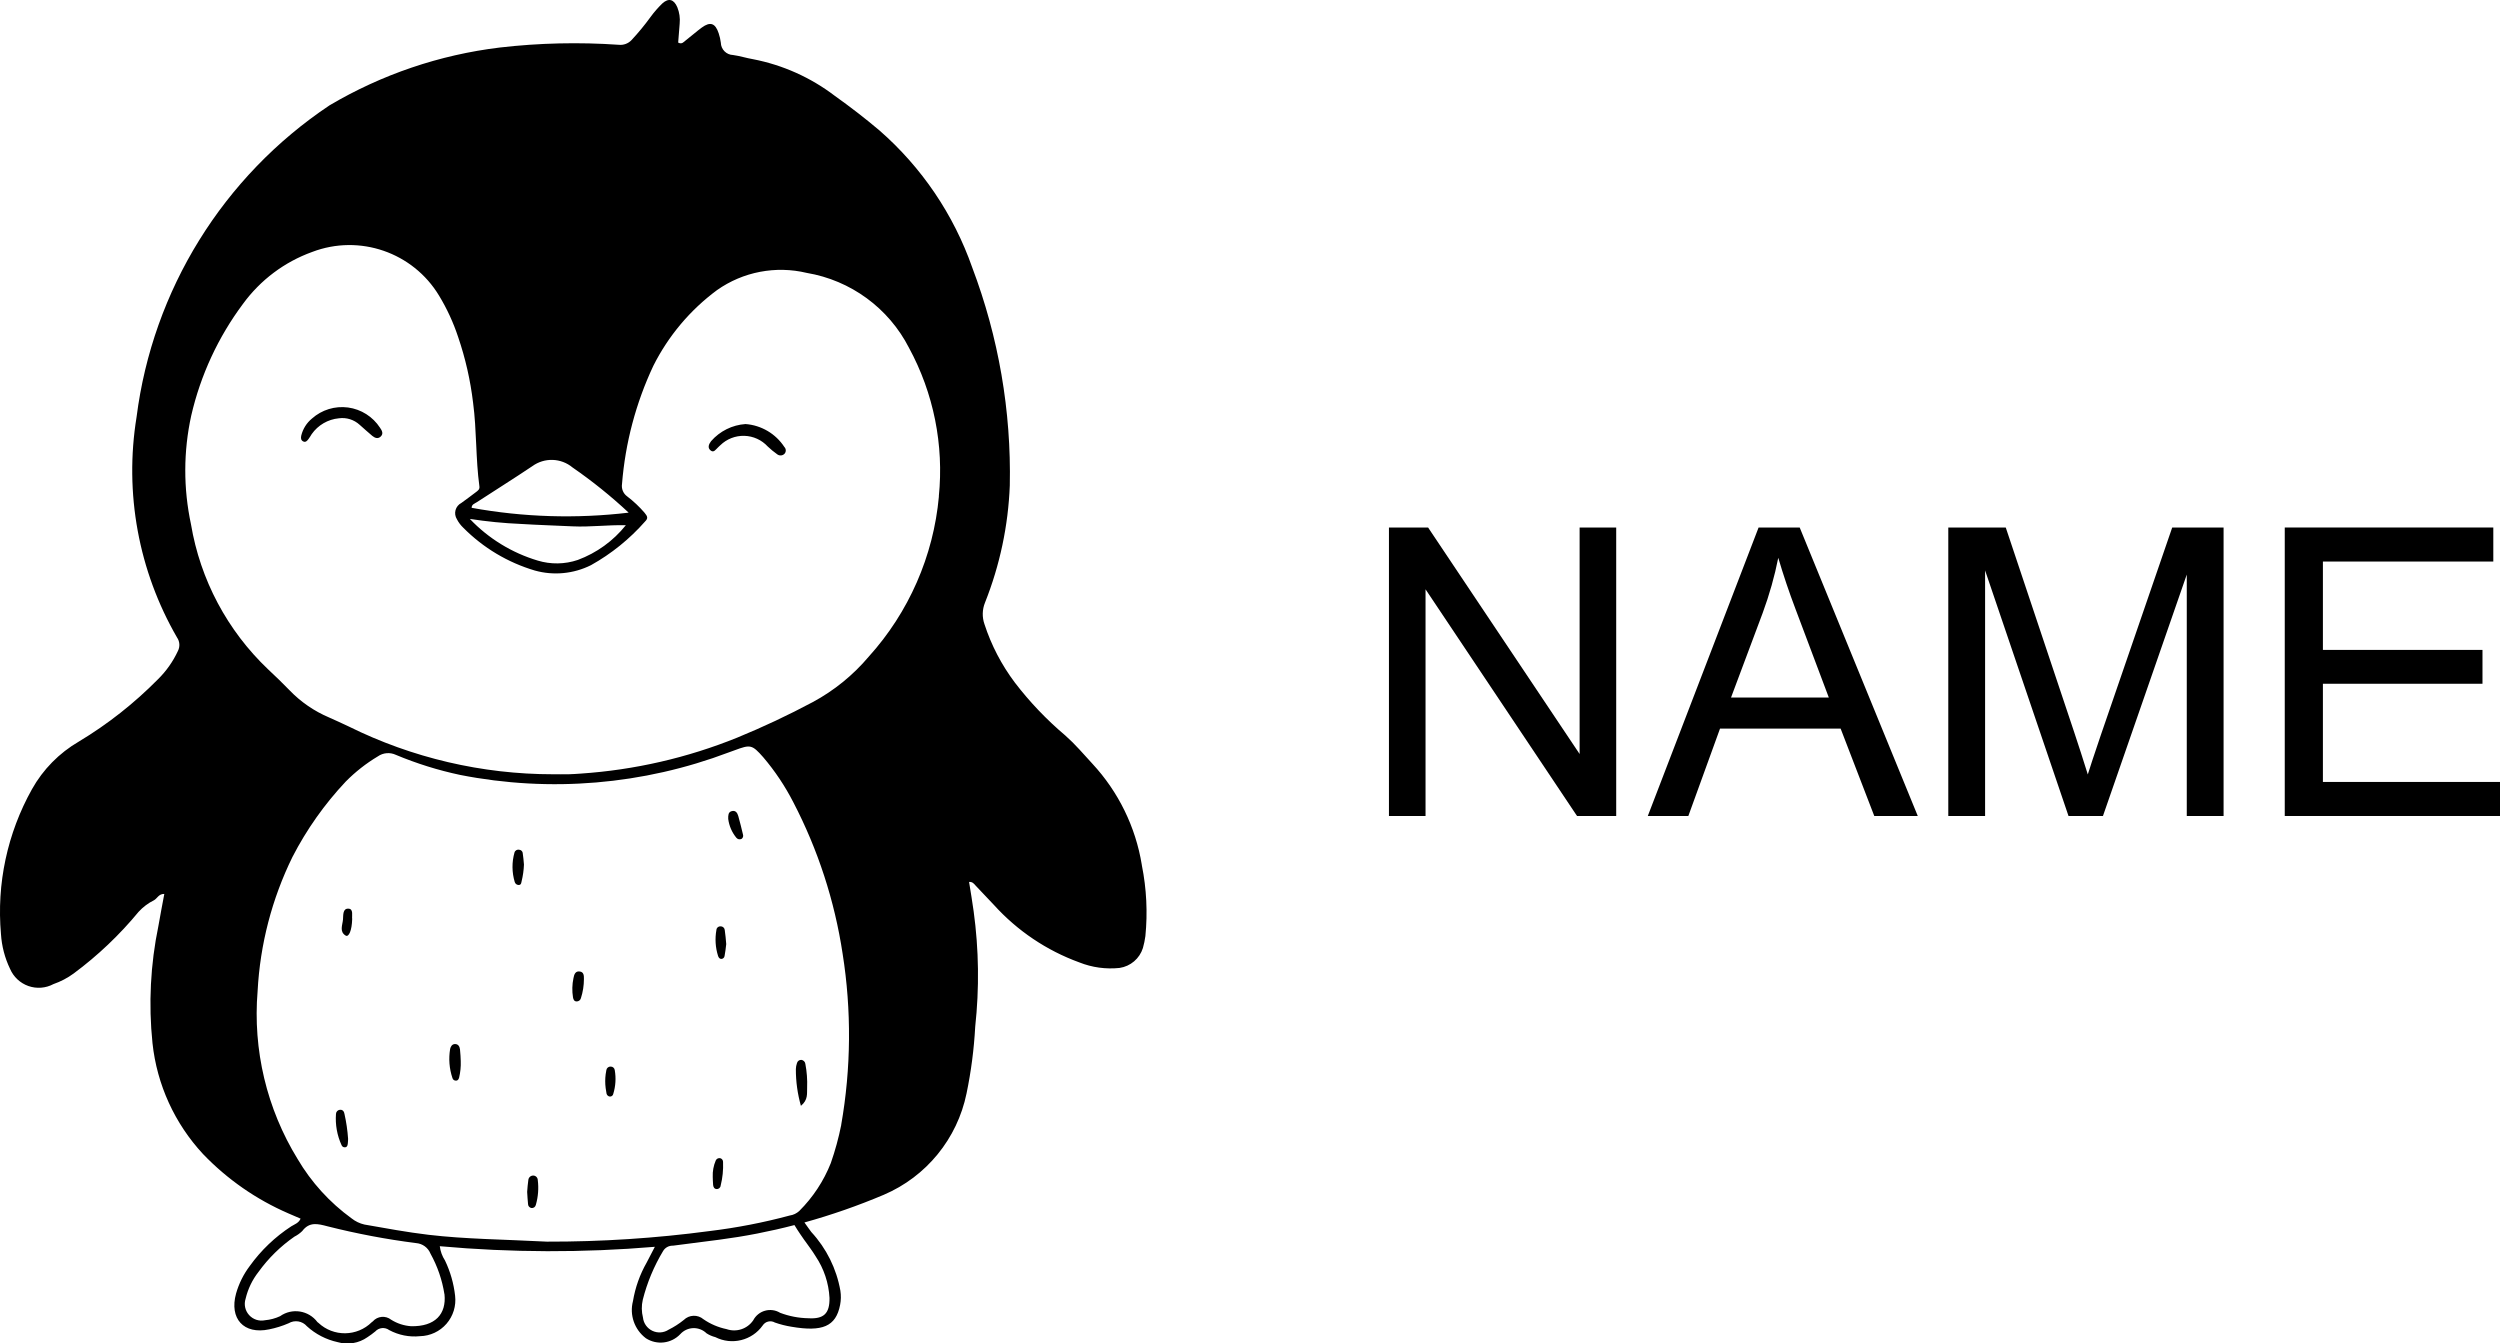
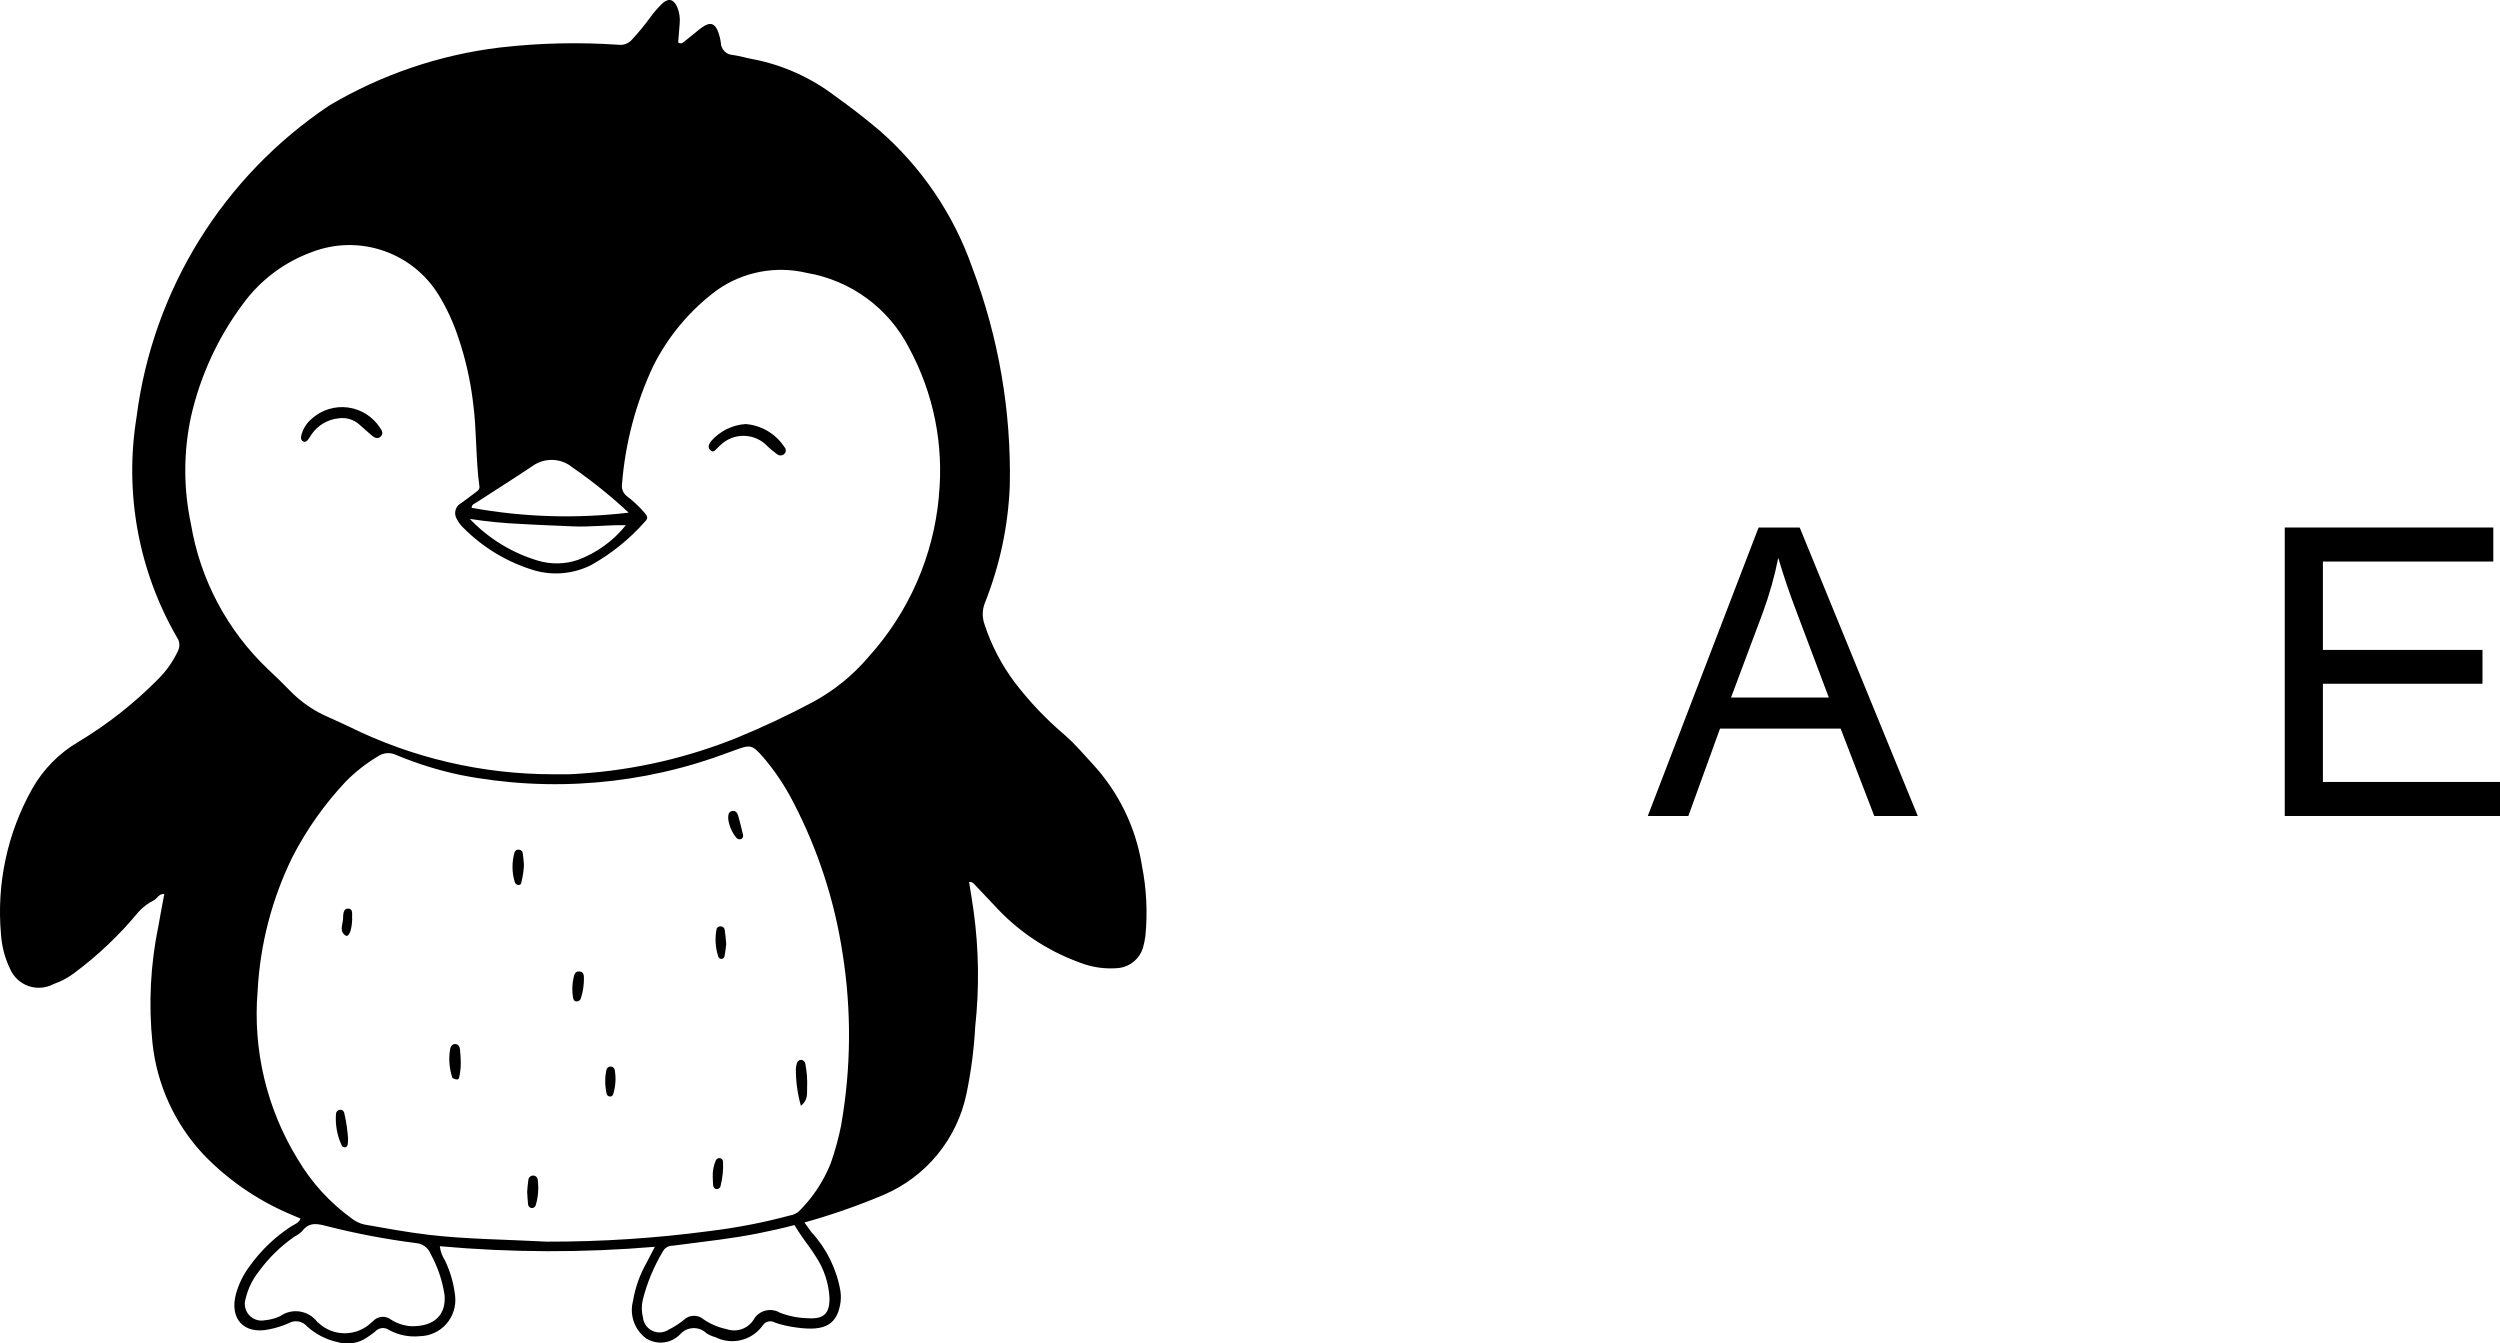
<svg xmlns="http://www.w3.org/2000/svg" viewBox="53.472 74.996 93.056 50.007" height="50.007mm" width="93.056mm">
-   <path d="M95.976,107.213L95.972,107.183C95.742,105.776,95.102,104.468,94.133,103.423L93.655,102.898C93.487,102.713,93.309,102.537,93.122,102.37C92.428,101.784,91.8,101.125,91.248,100.404C90.753,99.746,90.37,99.011,90.116,98.229C90.025,97.968,90.032,97.683,90.136,97.427C90.689,96.036,91.001,94.562,91.059,93.067C91.117,90.297,90.641,87.542,89.66,84.951C88.969,82.981,87.779,81.223,86.206,79.85C85.669,79.396,85.114,78.969,84.542,78.561C83.647,77.88,82.608,77.414,81.504,77.2C81.254,77.158,81.007,77.077,80.759,77.044C80.509,77.037,80.308,76.834,80.303,76.584C80.288,76.465,80.261,76.348,80.223,76.235C80.098,75.856,79.91,75.791,79.594,76.022C79.39,76.172,79.201,76.343,78.999,76.497C78.924,76.554,78.857,76.658,78.715,76.581C78.733,76.351,78.755,76.114,78.771,75.877C78.792,75.669,78.762,75.459,78.683,75.265C78.556,74.97,78.362,74.91,78.127,75.123C77.966,75.279,77.819,75.447,77.687,75.628C77.468,75.93,77.231,76.218,76.976,76.491C76.854,76.619,76.678,76.683,76.502,76.663C75.026,76.561,73.544,76.595,72.075,76.765C69.836,77.036,67.679,77.769,65.738,78.917C61.776,81.563,59.156,85.795,58.555,90.521C58.095,93.348,58.628,96.247,60.062,98.726C60.165,98.874,60.177,99.068,60.094,99.228C59.911,99.622,59.659,99.979,59.349,100.283C58.469,101.175,57.481,101.953,56.408,102.598C55.677,103.023,55.073,103.636,54.661,104.374C53.744,106.015,53.342,107.893,53.508,109.765C53.537,110.214,53.651,110.653,53.846,111.058C53.974,111.357,54.222,111.59,54.529,111.698C54.836,111.806,55.175,111.78,55.462,111.626C55.732,111.532,55.986,111.399,56.216,111.23C57.111,110.566,57.922,109.796,58.631,108.936C58.794,108.758,58.989,108.611,59.206,108.504C59.326,108.438,59.381,108.263,59.588,108.27C59.516,108.669,59.435,109.062,59.369,109.458C59.072,110.893,58.997,112.366,59.148,113.824C59.313,115.367,59.973,116.815,61.029,117.952C61.931,118.893,63.012,119.644,64.208,120.162L64.661,120.357C64.59,120.522,64.438,120.566,64.315,120.642C63.713,121.034,63.188,121.535,62.769,122.119C62.537,122.426,62.364,122.774,62.259,123.144C62.001,124.077,62.543,124.679,63.49,124.478C63.739,124.428,63.982,124.352,64.215,124.251C64.439,124.118,64.726,124.165,64.896,124.362C65.218,124.656,65.612,124.86,66.038,124.953C66.417,125.065,66.827,124.997,67.15,124.769C67.251,124.704,67.347,124.632,67.44,124.556C67.575,124.409,67.798,124.387,67.959,124.505C68.31,124.693,68.708,124.773,69.104,124.732C69.484,124.724,69.843,124.556,70.092,124.269C70.341,123.982,70.457,123.603,70.412,123.225C70.361,122.771,70.234,122.328,70.036,121.915C69.932,121.755,69.865,121.573,69.842,121.383C72.504,121.623,75.183,121.63,77.847,121.405C77.715,121.659,77.633,121.822,77.542,121.993C77.289,122.436,77.117,122.921,77.033,123.424C76.897,123.941,77.088,124.489,77.515,124.81C77.923,125.073,78.461,125.008,78.794,124.656C78.918,124.519,79.092,124.438,79.276,124.432C79.461,124.427,79.639,124.496,79.771,124.625C79.871,124.69,79.982,124.738,80.098,124.767C80.712,125.079,81.461,124.894,81.861,124.333C81.959,124.181,82.159,124.133,82.315,124.224C82.517,124.295,82.724,124.347,82.935,124.381C84.072,124.574,84.587,124.381,84.743,123.566C84.777,123.393,84.78,123.215,84.753,123.04C84.61,122.223,84.234,121.464,83.671,120.855C83.634,120.812,83.514,120.634,83.415,120.499C84.42,120.22,85.407,119.876,86.368,119.469C87.952,118.793,89.103,117.383,89.449,115.696C89.619,114.877,89.727,114.045,89.772,113.21C89.927,111.783,89.908,110.342,89.714,108.92C89.665,108.554,89.601,108.19,89.543,107.823C89.675,107.815,89.727,107.894,89.787,107.96C90.017,108.2,90.245,108.441,90.471,108.683C91.34,109.642,92.429,110.375,93.645,110.818C94.121,111.008,94.636,111.079,95.146,111.025C95.554,110.964,95.891,110.676,96.014,110.283C96.055,110.138,96.086,109.99,96.106,109.84C96.193,108.963,96.149,108.077,95.976,107.213zM76.767,94.546C76.299,95.131,75.681,95.578,74.978,95.839C74.496,96.002,73.974,96.01,73.487,95.862C72.524,95.574,71.653,95.039,70.96,94.311C71.593,94.409,72.231,94.472,72.871,94.499C73.51,94.539,74.149,94.557,74.789,94.588C75.442,94.619,76.093,94.53,76.764,94.546L76.767,94.546zM73.286,92.348C73.737,92.02,74.354,92.039,74.783,92.396C75.52,92.905,76.218,93.467,76.872,94.078C74.925,94.309,72.955,94.249,71.027,93.898C71.027,93.766,71.148,93.74,71.227,93.685C71.91,93.239,72.606,92.805,73.286,92.348zM83.423,121.168C83.56,121.364,83.708,121.553,83.831,121.757C84.14,122.218,84.319,122.753,84.348,123.307C84.358,123.889,84.135,124.1,83.559,124.064C83.2,124.058,82.844,123.989,82.508,123.861C82.341,123.759,82.138,123.731,81.949,123.784C81.76,123.836,81.601,123.965,81.51,124.139C81.292,124.462,80.884,124.597,80.516,124.469C80.208,124.405,79.916,124.281,79.657,124.102C79.443,123.919,79.124,123.931,78.924,124.128C78.75,124.269,78.561,124.39,78.36,124.49C78.18,124.609,77.952,124.625,77.757,124.533C77.562,124.441,77.428,124.255,77.405,124.04C77.35,123.823,77.347,123.595,77.398,123.376C77.559,122.738,77.814,122.128,78.153,121.564C78.229,121.434,78.37,121.357,78.521,121.363C79.098,121.292,79.675,121.213,80.253,121.14C81.193,121.017,82.126,120.836,83.043,120.596C83.166,120.805,83.372,121.098,83.421,121.168L83.423,121.168zM70.017,123.171C70.093,123.912,69.668,124.378,68.775,124.361C68.511,124.343,68.256,124.26,68.033,124.12C67.824,123.954,67.522,123.982,67.347,124.183C67.336,124.193,67.324,124.202,67.311,124.21C66.763,124.752,65.884,124.763,65.322,124.234C65.309,124.227,65.297,124.218,65.287,124.207C64.959,123.769,64.343,123.672,63.897,123.988C63.721,124.07,63.532,124.121,63.338,124.138C63.12,124.185,62.894,124.112,62.745,123.947C62.595,123.782,62.545,123.55,62.614,123.338C62.7,122.973,62.864,122.632,63.096,122.337C63.464,121.828,63.915,121.385,64.431,121.027C64.538,120.973,64.636,120.903,64.721,120.82C64.989,120.465,65.299,120.546,65.666,120.643C66.75,120.917,67.85,121.126,68.96,121.267C69.198,121.285,69.406,121.436,69.495,121.658C69.756,122.128,69.932,122.64,70.015,123.171L70.017,123.171zM84.785,116.867C84.689,117.349,84.559,117.824,84.397,118.288C84.133,118.956,83.733,119.563,83.224,120.07C83.126,120.161,83.002,120.221,82.869,120.24C81.889,120.504,80.892,120.697,79.885,120.819C77.877,121.087,75.853,121.218,73.828,121.213C72.198,121.128,70.807,121.121,69.423,120.958C68.621,120.863,67.829,120.715,67.035,120.576C66.86,120.536,66.697,120.457,66.556,120.345C65.743,119.755,65.06,119.004,64.55,118.138C63.4,116.266,62.879,114.075,63.061,111.885C63.152,110.152,63.593,108.455,64.357,106.896C64.884,105.872,65.552,104.927,66.341,104.088C66.699,103.726,67.1,103.411,67.537,103.15C67.734,103.012,67.991,102.991,68.209,103.094C68.981,103.417,69.782,103.667,70.601,103.841C73.948,104.501,77.414,104.209,80.604,103C80.675,102.974,80.746,102.949,80.817,102.923C81.404,102.705,81.461,102.706,81.883,103.184C82.319,103.696,82.694,104.258,83.001,104.857C83.919,106.622,84.539,108.527,84.836,110.494C85.171,112.607,85.153,114.76,84.783,116.867L84.785,116.867zM66.452,108.819C66.223,108.798,66.252,109.064,66.239,109.222C66.222,109.426,66.097,109.674,66.337,109.82C66.455,109.891,66.57,109.632,66.581,109.205C66.563,109.086,66.637,108.835,66.452,108.819zM76.204,114.696C76.126,114.692,76.057,114.746,76.043,114.822C76.031,114.876,76.023,114.93,76.016,114.983C75.994,115.153,75.994,115.326,76.016,115.496C76.025,115.567,76.036,115.638,76.049,115.703C76.063,115.763,76.113,115.807,76.173,115.813C76.236,115.816,76.29,115.771,76.3,115.71C76.387,115.425,76.406,115.124,76.355,114.831C76.347,114.754,76.281,114.696,76.204,114.696zM80.296,118.111C80.223,118.087,80.144,118.122,80.114,118.192C80.031,118.385,79.993,118.594,80.002,118.803C80.006,118.897,80.006,119,80.016,119.103C80.024,119.18,80.058,119.251,80.145,119.255C80.223,119.261,80.29,119.203,80.297,119.125C80.369,118.839,80.398,118.544,80.386,118.249C80.388,118.189,80.352,118.133,80.296,118.111zM80.7,105.191C80.579,105.228,80.575,105.341,80.578,105.479C80.611,105.734,80.715,105.975,80.877,106.175C80.924,106.237,81.008,106.256,81.077,106.22C81.127,106.183,81.147,106.119,81.128,106.061C81.072,105.831,81.018,105.6,80.953,105.373C80.919,105.252,80.851,105.145,80.7,105.191zM75.062,111.159C74.888,111.128,74.842,111.268,74.817,111.409C74.768,111.642,74.762,111.883,74.8,112.119C74.814,112.19,74.836,112.268,74.932,112.272C75.008,112.275,75.077,112.224,75.095,112.15C75.169,111.92,75.207,111.68,75.207,111.439C75.209,111.315,75.204,111.182,75.062,111.159zM80.291,109.476C80.253,109.474,80.216,109.486,80.187,109.511C80.159,109.536,80.141,109.571,80.139,109.609C80.08,109.932,80.101,110.265,80.2,110.578C80.22,110.634,80.251,110.69,80.322,110.69C80.384,110.688,80.434,110.641,80.442,110.58C80.472,110.438,80.484,110.288,80.504,110.138C80.487,109.961,80.477,109.783,80.448,109.608C80.438,109.53,80.37,109.473,80.291,109.476zM73.317,118.753C73.223,118.754,73.146,118.826,73.138,118.919C73.114,119.061,73.108,119.213,73.094,119.361C73.104,119.509,73.11,119.657,73.126,119.804C73.123,119.881,73.177,119.949,73.254,119.962C73.331,119.971,73.402,119.919,73.418,119.842C73.504,119.542,73.528,119.228,73.489,118.919C73.486,118.826,73.41,118.752,73.317,118.753zM72.801,106.626C72.724,106.607,72.646,106.651,72.623,106.726C72.521,107.086,72.524,107.467,72.631,107.825C72.651,107.9,72.726,107.949,72.803,107.935C72.874,107.923,72.874,107.853,72.888,107.798C72.938,107.594,72.967,107.386,72.975,107.177C72.96,107.03,72.952,106.882,72.927,106.736C72.914,106.676,72.863,106.631,72.801,106.626zM66.12,116.305C66.042,116.314,65.982,116.378,65.978,116.457C65.948,116.857,66.019,117.259,66.187,117.624C66.209,117.68,66.269,117.713,66.329,117.7C66.404,117.684,66.408,117.62,66.418,117.564C66.427,117.508,66.425,117.446,66.429,117.387C66.408,117.076,66.363,116.767,66.295,116.463C66.282,116.375,66.232,116.292,66.12,116.305zM70.4,113.858C70.3,113.865,70.251,113.944,70.228,114.035C70.166,114.399,70.195,114.773,70.313,115.123C70.328,115.182,70.383,115.223,70.444,115.22C70.52,115.22,70.543,115.164,70.561,115.109C70.609,114.907,70.63,114.7,70.622,114.492C70.616,114.378,70.614,114.216,70.594,114.056C70.581,113.952,70.53,113.853,70.4,113.858zM83.301,114.447C83.223,114.442,83.154,114.495,83.136,114.571C83.112,114.641,83.098,114.715,83.096,114.789C83.094,115.252,83.158,115.713,83.284,116.158C83.558,115.933,83.505,115.7,83.515,115.484C83.527,115.186,83.505,114.888,83.449,114.594C83.439,114.517,83.378,114.457,83.301,114.447zM88.42,93.474C88.218,95.693,87.301,97.788,85.806,99.441C85.226,100.128,84.521,100.7,83.73,101.127C82.814,101.616,81.874,102.058,80.914,102.452C79.056,103.204,77.089,103.656,75.089,103.791C74.939,103.801,74.79,103.812,74.641,103.816C74.447,103.82,74.252,103.816,74.058,103.816C71.419,103.817,68.815,103.208,66.45,102.036C66.205,101.925,65.964,101.805,65.717,101.7C65.166,101.466,64.667,101.123,64.252,100.692C63.992,100.424,63.723,100.164,63.451,99.91C61.934,98.469,60.926,96.574,60.581,94.511C60.295,93.177,60.298,91.798,60.59,90.466C60.937,88.962,61.592,87.546,62.515,86.309C63.162,85.421,64.059,84.747,65.092,84.374C66.853,83.702,68.843,84.388,69.816,86.002C70.11,86.487,70.348,87.004,70.526,87.543C70.796,88.334,70.982,89.152,71.081,89.983C71.219,91.02,71.175,92.068,71.317,93.103C71.332,93.214,71.255,93.264,71.184,93.317C71.005,93.452,70.829,93.586,70.645,93.717C70.539,93.771,70.46,93.868,70.428,93.983C70.397,94.098,70.415,94.221,70.479,94.323C70.54,94.442,70.622,94.55,70.719,94.642C71.459,95.388,72.374,95.935,73.381,96.233C74.078,96.428,74.823,96.356,75.471,96.032C76.229,95.609,76.909,95.059,77.483,94.407C77.605,94.286,77.575,94.217,77.464,94.082C77.27,93.857,77.053,93.653,76.816,93.472C76.67,93.367,76.596,93.187,76.625,93.008C76.746,91.486,77.14,89.999,77.789,88.616C78.348,87.502,79.16,86.535,80.162,85.794C81.131,85.111,82.348,84.878,83.501,85.154C85.137,85.43,86.548,86.462,87.305,87.939C88.224,89.63,88.611,91.559,88.417,93.474L88.42,93.474zM81.221,90.78C80.728,90.814,80.268,91.043,79.942,91.415C79.861,91.523,79.789,91.664,79.933,91.771C80.045,91.852,80.114,91.725,80.189,91.659C80.222,91.63,80.251,91.595,80.285,91.568C80.524,91.335,80.846,91.21,81.178,91.219C81.511,91.228,81.825,91.372,82.05,91.617C82.159,91.72,82.274,91.815,82.395,91.901C82.48,91.972,82.606,91.963,82.679,91.88C82.738,91.807,82.734,91.702,82.668,91.634C82.345,91.14,81.81,90.824,81.221,90.78zM65.083,90.576C64.886,90.738,64.747,90.959,64.686,91.207C64.666,91.293,64.666,91.39,64.769,91.432C64.853,91.466,64.907,91.401,64.952,91.342C64.998,91.283,65.034,91.218,65.074,91.155C65.309,90.82,65.679,90.604,66.086,90.566C66.367,90.527,66.651,90.617,66.86,90.809C67.018,90.944,67.168,91.089,67.329,91.22C67.425,91.298,67.542,91.347,67.648,91.24C67.754,91.133,67.687,91.019,67.617,90.917C67.349,90.505,66.915,90.23,66.428,90.164C65.941,90.099,65.45,90.249,65.083,90.576z" style="stroke:none;fill:#000000;fill-rule:evenodd" />
-   <path d="M112.269,103.062L112.269,94.631L113.631,94.631L113.631,105.369L112.173,105.369L106.534,96.931L106.534,105.369L105.172,105.369L105.172,94.631L106.629,94.631L112.269,103.062z" style="stroke:none;fill:#000000;fill-rule:evenodd" />
+   <path d="M95.976,107.213L95.972,107.183C95.742,105.776,95.102,104.468,94.133,103.423L93.655,102.898C93.487,102.713,93.309,102.537,93.122,102.37C92.428,101.784,91.8,101.125,91.248,100.404C90.753,99.746,90.37,99.011,90.116,98.229C90.025,97.968,90.032,97.683,90.136,97.427C90.689,96.036,91.001,94.562,91.059,93.067C91.117,90.297,90.641,87.542,89.66,84.951C88.969,82.981,87.779,81.223,86.206,79.85C85.669,79.396,85.114,78.969,84.542,78.561C83.647,77.88,82.608,77.414,81.504,77.2C81.254,77.158,81.007,77.077,80.759,77.044C80.509,77.037,80.308,76.834,80.303,76.584C80.288,76.465,80.261,76.348,80.223,76.235C80.098,75.856,79.91,75.791,79.594,76.022C79.39,76.172,79.201,76.343,78.999,76.497C78.924,76.554,78.857,76.658,78.715,76.581C78.733,76.351,78.755,76.114,78.771,75.877C78.792,75.669,78.762,75.459,78.683,75.265C78.556,74.97,78.362,74.91,78.127,75.123C77.966,75.279,77.819,75.447,77.687,75.628C77.468,75.93,77.231,76.218,76.976,76.491C76.854,76.619,76.678,76.683,76.502,76.663C75.026,76.561,73.544,76.595,72.075,76.765C69.836,77.036,67.679,77.769,65.738,78.917C61.776,81.563,59.156,85.795,58.555,90.521C58.095,93.348,58.628,96.247,60.062,98.726C60.165,98.874,60.177,99.068,60.094,99.228C59.911,99.622,59.659,99.979,59.349,100.283C58.469,101.175,57.481,101.953,56.408,102.598C55.677,103.023,55.073,103.636,54.661,104.374C53.744,106.015,53.342,107.893,53.508,109.765C53.537,110.214,53.651,110.653,53.846,111.058C53.974,111.357,54.222,111.59,54.529,111.698C54.836,111.806,55.175,111.78,55.462,111.626C55.732,111.532,55.986,111.399,56.216,111.23C57.111,110.566,57.922,109.796,58.631,108.936C58.794,108.758,58.989,108.611,59.206,108.504C59.326,108.438,59.381,108.263,59.588,108.27C59.516,108.669,59.435,109.062,59.369,109.458C59.072,110.893,58.997,112.366,59.148,113.824C59.313,115.367,59.973,116.815,61.029,117.952C61.931,118.893,63.012,119.644,64.208,120.162L64.661,120.357C64.59,120.522,64.438,120.566,64.315,120.642C63.713,121.034,63.188,121.535,62.769,122.119C62.537,122.426,62.364,122.774,62.259,123.144C62.001,124.077,62.543,124.679,63.49,124.478C63.739,124.428,63.982,124.352,64.215,124.251C64.439,124.118,64.726,124.165,64.896,124.362C65.218,124.656,65.612,124.86,66.038,124.953C66.417,125.065,66.827,124.997,67.15,124.769C67.251,124.704,67.347,124.632,67.44,124.556C67.575,124.409,67.798,124.387,67.959,124.505C68.31,124.693,68.708,124.773,69.104,124.732C69.484,124.724,69.843,124.556,70.092,124.269C70.341,123.982,70.457,123.603,70.412,123.225C70.361,122.771,70.234,122.328,70.036,121.915C69.932,121.755,69.865,121.573,69.842,121.383C72.504,121.623,75.183,121.63,77.847,121.405C77.715,121.659,77.633,121.822,77.542,121.993C77.289,122.436,77.117,122.921,77.033,123.424C76.897,123.941,77.088,124.489,77.515,124.81C77.923,125.073,78.461,125.008,78.794,124.656C78.918,124.519,79.092,124.438,79.276,124.432C79.461,124.427,79.639,124.496,79.771,124.625C79.871,124.69,79.982,124.738,80.098,124.767C80.712,125.079,81.461,124.894,81.861,124.333C81.959,124.181,82.159,124.133,82.315,124.224C82.517,124.295,82.724,124.347,82.935,124.381C84.072,124.574,84.587,124.381,84.743,123.566C84.777,123.393,84.78,123.215,84.753,123.04C84.61,122.223,84.234,121.464,83.671,120.855C83.634,120.812,83.514,120.634,83.415,120.499C84.42,120.22,85.407,119.876,86.368,119.469C87.952,118.793,89.103,117.383,89.449,115.696C89.619,114.877,89.727,114.045,89.772,113.21C89.927,111.783,89.908,110.342,89.714,108.92C89.665,108.554,89.601,108.19,89.543,107.823C89.675,107.815,89.727,107.894,89.787,107.96C90.017,108.2,90.245,108.441,90.471,108.683C91.34,109.642,92.429,110.375,93.645,110.818C94.121,111.008,94.636,111.079,95.146,111.025C95.554,110.964,95.891,110.676,96.014,110.283C96.055,110.138,96.086,109.99,96.106,109.84C96.193,108.963,96.149,108.077,95.976,107.213zM76.767,94.546C76.299,95.131,75.681,95.578,74.978,95.839C74.496,96.002,73.974,96.01,73.487,95.862C72.524,95.574,71.653,95.039,70.96,94.311C71.593,94.409,72.231,94.472,72.871,94.499C73.51,94.539,74.149,94.557,74.789,94.588C75.442,94.619,76.093,94.53,76.764,94.546L76.767,94.546zM73.286,92.348C73.737,92.02,74.354,92.039,74.783,92.396C75.52,92.905,76.218,93.467,76.872,94.078C74.925,94.309,72.955,94.249,71.027,93.898C71.027,93.766,71.148,93.74,71.227,93.685C71.91,93.239,72.606,92.805,73.286,92.348zM83.423,121.168C83.56,121.364,83.708,121.553,83.831,121.757C84.14,122.218,84.319,122.753,84.348,123.307C84.358,123.889,84.135,124.1,83.559,124.064C83.2,124.058,82.844,123.989,82.508,123.861C82.341,123.759,82.138,123.731,81.949,123.784C81.76,123.836,81.601,123.965,81.51,124.139C81.292,124.462,80.884,124.597,80.516,124.469C80.208,124.405,79.916,124.281,79.657,124.102C79.443,123.919,79.124,123.931,78.924,124.128C78.75,124.269,78.561,124.39,78.36,124.49C78.18,124.609,77.952,124.625,77.757,124.533C77.562,124.441,77.428,124.255,77.405,124.04C77.35,123.823,77.347,123.595,77.398,123.376C77.559,122.738,77.814,122.128,78.153,121.564C78.229,121.434,78.37,121.357,78.521,121.363C79.098,121.292,79.675,121.213,80.253,121.14C81.193,121.017,82.126,120.836,83.043,120.596C83.166,120.805,83.372,121.098,83.421,121.168L83.423,121.168zM70.017,123.171C70.093,123.912,69.668,124.378,68.775,124.361C68.511,124.343,68.256,124.26,68.033,124.12C67.824,123.954,67.522,123.982,67.347,124.183C67.336,124.193,67.324,124.202,67.311,124.21C66.763,124.752,65.884,124.763,65.322,124.234C65.309,124.227,65.297,124.218,65.287,124.207C64.959,123.769,64.343,123.672,63.897,123.988C63.721,124.07,63.532,124.121,63.338,124.138C63.12,124.185,62.894,124.112,62.745,123.947C62.595,123.782,62.545,123.55,62.614,123.338C62.7,122.973,62.864,122.632,63.096,122.337C63.464,121.828,63.915,121.385,64.431,121.027C64.538,120.973,64.636,120.903,64.721,120.82C64.989,120.465,65.299,120.546,65.666,120.643C66.75,120.917,67.85,121.126,68.96,121.267C69.198,121.285,69.406,121.436,69.495,121.658C69.756,122.128,69.932,122.64,70.015,123.171L70.017,123.171zM84.785,116.867C84.689,117.349,84.559,117.824,84.397,118.288C84.133,118.956,83.733,119.563,83.224,120.07C83.126,120.161,83.002,120.221,82.869,120.24C81.889,120.504,80.892,120.697,79.885,120.819C77.877,121.087,75.853,121.218,73.828,121.213C72.198,121.128,70.807,121.121,69.423,120.958C68.621,120.863,67.829,120.715,67.035,120.576C66.86,120.536,66.697,120.457,66.556,120.345C65.743,119.755,65.06,119.004,64.55,118.138C63.4,116.266,62.879,114.075,63.061,111.885C63.152,110.152,63.593,108.455,64.357,106.896C64.884,105.872,65.552,104.927,66.341,104.088C66.699,103.726,67.1,103.411,67.537,103.15C67.734,103.012,67.991,102.991,68.209,103.094C68.981,103.417,69.782,103.667,70.601,103.841C73.948,104.501,77.414,104.209,80.604,103C80.675,102.974,80.746,102.949,80.817,102.923C81.404,102.705,81.461,102.706,81.883,103.184C82.319,103.696,82.694,104.258,83.001,104.857C83.919,106.622,84.539,108.527,84.836,110.494C85.171,112.607,85.153,114.76,84.783,116.867L84.785,116.867zM66.452,108.819C66.223,108.798,66.252,109.064,66.239,109.222C66.222,109.426,66.097,109.674,66.337,109.82C66.455,109.891,66.57,109.632,66.581,109.205C66.563,109.086,66.637,108.835,66.452,108.819zM76.204,114.696C76.126,114.692,76.057,114.746,76.043,114.822C76.031,114.876,76.023,114.93,76.016,114.983C75.994,115.153,75.994,115.326,76.016,115.496C76.025,115.567,76.036,115.638,76.049,115.703C76.063,115.763,76.113,115.807,76.173,115.813C76.236,115.816,76.29,115.771,76.3,115.71C76.387,115.425,76.406,115.124,76.355,114.831C76.347,114.754,76.281,114.696,76.204,114.696zM80.296,118.111C80.223,118.087,80.144,118.122,80.114,118.192C80.031,118.385,79.993,118.594,80.002,118.803C80.006,118.897,80.006,119,80.016,119.103C80.024,119.18,80.058,119.251,80.145,119.255C80.223,119.261,80.29,119.203,80.297,119.125C80.369,118.839,80.398,118.544,80.386,118.249C80.388,118.189,80.352,118.133,80.296,118.111zM80.7,105.191C80.579,105.228,80.575,105.341,80.578,105.479C80.611,105.734,80.715,105.975,80.877,106.175C80.924,106.237,81.008,106.256,81.077,106.22C81.127,106.183,81.147,106.119,81.128,106.061C81.072,105.831,81.018,105.6,80.953,105.373C80.919,105.252,80.851,105.145,80.7,105.191zM75.062,111.159C74.888,111.128,74.842,111.268,74.817,111.409C74.768,111.642,74.762,111.883,74.8,112.119C74.814,112.19,74.836,112.268,74.932,112.272C75.008,112.275,75.077,112.224,75.095,112.15C75.169,111.92,75.207,111.68,75.207,111.439C75.209,111.315,75.204,111.182,75.062,111.159zM80.291,109.476C80.253,109.474,80.216,109.486,80.187,109.511C80.159,109.536,80.141,109.571,80.139,109.609C80.08,109.932,80.101,110.265,80.2,110.578C80.22,110.634,80.251,110.69,80.322,110.69C80.384,110.688,80.434,110.641,80.442,110.58C80.472,110.438,80.484,110.288,80.504,110.138C80.487,109.961,80.477,109.783,80.448,109.608C80.438,109.53,80.37,109.473,80.291,109.476zM73.317,118.753C73.223,118.754,73.146,118.826,73.138,118.919C73.114,119.061,73.108,119.213,73.094,119.361C73.104,119.509,73.11,119.657,73.126,119.804C73.123,119.881,73.177,119.949,73.254,119.962C73.331,119.971,73.402,119.919,73.418,119.842C73.504,119.542,73.528,119.228,73.489,118.919C73.486,118.826,73.41,118.752,73.317,118.753zM72.801,106.626C72.724,106.607,72.646,106.651,72.623,106.726C72.521,107.086,72.524,107.467,72.631,107.825C72.651,107.9,72.726,107.949,72.803,107.935C72.874,107.923,72.874,107.853,72.888,107.798C72.938,107.594,72.967,107.386,72.975,107.177C72.96,107.03,72.952,106.882,72.927,106.736C72.914,106.676,72.863,106.631,72.801,106.626zM66.12,116.305C66.042,116.314,65.982,116.378,65.978,116.457C65.948,116.857,66.019,117.259,66.187,117.624C66.209,117.68,66.269,117.713,66.329,117.7C66.404,117.684,66.408,117.62,66.418,117.564C66.427,117.508,66.425,117.446,66.429,117.387C66.408,117.076,66.363,116.767,66.295,116.463C66.282,116.375,66.232,116.292,66.12,116.305zM70.4,113.858C70.3,113.865,70.251,113.944,70.228,114.035C70.166,114.399,70.195,114.773,70.313,115.123C70.52,115.22,70.543,115.164,70.561,115.109C70.609,114.907,70.63,114.7,70.622,114.492C70.616,114.378,70.614,114.216,70.594,114.056C70.581,113.952,70.53,113.853,70.4,113.858zM83.301,114.447C83.223,114.442,83.154,114.495,83.136,114.571C83.112,114.641,83.098,114.715,83.096,114.789C83.094,115.252,83.158,115.713,83.284,116.158C83.558,115.933,83.505,115.7,83.515,115.484C83.527,115.186,83.505,114.888,83.449,114.594C83.439,114.517,83.378,114.457,83.301,114.447zM88.42,93.474C88.218,95.693,87.301,97.788,85.806,99.441C85.226,100.128,84.521,100.7,83.73,101.127C82.814,101.616,81.874,102.058,80.914,102.452C79.056,103.204,77.089,103.656,75.089,103.791C74.939,103.801,74.79,103.812,74.641,103.816C74.447,103.82,74.252,103.816,74.058,103.816C71.419,103.817,68.815,103.208,66.45,102.036C66.205,101.925,65.964,101.805,65.717,101.7C65.166,101.466,64.667,101.123,64.252,100.692C63.992,100.424,63.723,100.164,63.451,99.91C61.934,98.469,60.926,96.574,60.581,94.511C60.295,93.177,60.298,91.798,60.59,90.466C60.937,88.962,61.592,87.546,62.515,86.309C63.162,85.421,64.059,84.747,65.092,84.374C66.853,83.702,68.843,84.388,69.816,86.002C70.11,86.487,70.348,87.004,70.526,87.543C70.796,88.334,70.982,89.152,71.081,89.983C71.219,91.02,71.175,92.068,71.317,93.103C71.332,93.214,71.255,93.264,71.184,93.317C71.005,93.452,70.829,93.586,70.645,93.717C70.539,93.771,70.46,93.868,70.428,93.983C70.397,94.098,70.415,94.221,70.479,94.323C70.54,94.442,70.622,94.55,70.719,94.642C71.459,95.388,72.374,95.935,73.381,96.233C74.078,96.428,74.823,96.356,75.471,96.032C76.229,95.609,76.909,95.059,77.483,94.407C77.605,94.286,77.575,94.217,77.464,94.082C77.27,93.857,77.053,93.653,76.816,93.472C76.67,93.367,76.596,93.187,76.625,93.008C76.746,91.486,77.14,89.999,77.789,88.616C78.348,87.502,79.16,86.535,80.162,85.794C81.131,85.111,82.348,84.878,83.501,85.154C85.137,85.43,86.548,86.462,87.305,87.939C88.224,89.63,88.611,91.559,88.417,93.474L88.42,93.474zM81.221,90.78C80.728,90.814,80.268,91.043,79.942,91.415C79.861,91.523,79.789,91.664,79.933,91.771C80.045,91.852,80.114,91.725,80.189,91.659C80.222,91.63,80.251,91.595,80.285,91.568C80.524,91.335,80.846,91.21,81.178,91.219C81.511,91.228,81.825,91.372,82.05,91.617C82.159,91.72,82.274,91.815,82.395,91.901C82.48,91.972,82.606,91.963,82.679,91.88C82.738,91.807,82.734,91.702,82.668,91.634C82.345,91.14,81.81,90.824,81.221,90.78zM65.083,90.576C64.886,90.738,64.747,90.959,64.686,91.207C64.666,91.293,64.666,91.39,64.769,91.432C64.853,91.466,64.907,91.401,64.952,91.342C64.998,91.283,65.034,91.218,65.074,91.155C65.309,90.82,65.679,90.604,66.086,90.566C66.367,90.527,66.651,90.617,66.86,90.809C67.018,90.944,67.168,91.089,67.329,91.22C67.425,91.298,67.542,91.347,67.648,91.24C67.754,91.133,67.687,91.019,67.617,90.917C67.349,90.505,66.915,90.23,66.428,90.164C65.941,90.099,65.45,90.249,65.083,90.576z" style="stroke:none;fill:#000000;fill-rule:evenodd" />
  <path d="M124.856,105.369L123.237,105.369L121.985,102.117L117.495,102.117L116.316,105.369L114.807,105.369L118.931,94.631L120.461,94.631L124.856,105.369zM119.55,96.275L119.416,96.788C119.318,97.133,119.208,97.474,119.084,97.81L117.905,100.96L121.545,100.96L120.301,97.655C120.064,97.031,119.852,96.399,119.663,95.759L119.55,96.275z" style="stroke:none;fill:#000000;fill-rule:evenodd" />
-   <path d="M130.673,102.234C130.849,102.762,131.02,103.292,131.185,103.823L131.351,103.307L131.663,102.377L134.327,94.631L136.239,94.631L136.239,105.369L134.869,105.369L134.869,96.382L131.749,105.369L130.467,105.369L127.362,96.228L127.362,105.369L125.992,105.369L125.992,94.631L128.131,94.631L130.673,102.234z" style="stroke:none;fill:#000000;fill-rule:evenodd" />
  <path d="M146.279,95.898L139.936,95.898L139.936,99.187L145.876,99.187L145.876,100.447L139.936,100.447L139.936,104.102L146.528,104.102L146.528,105.369L138.516,105.369L138.516,94.631L146.279,94.631L146.279,95.898z" style="stroke:none;fill:#000000;fill-rule:evenodd" />
</svg>